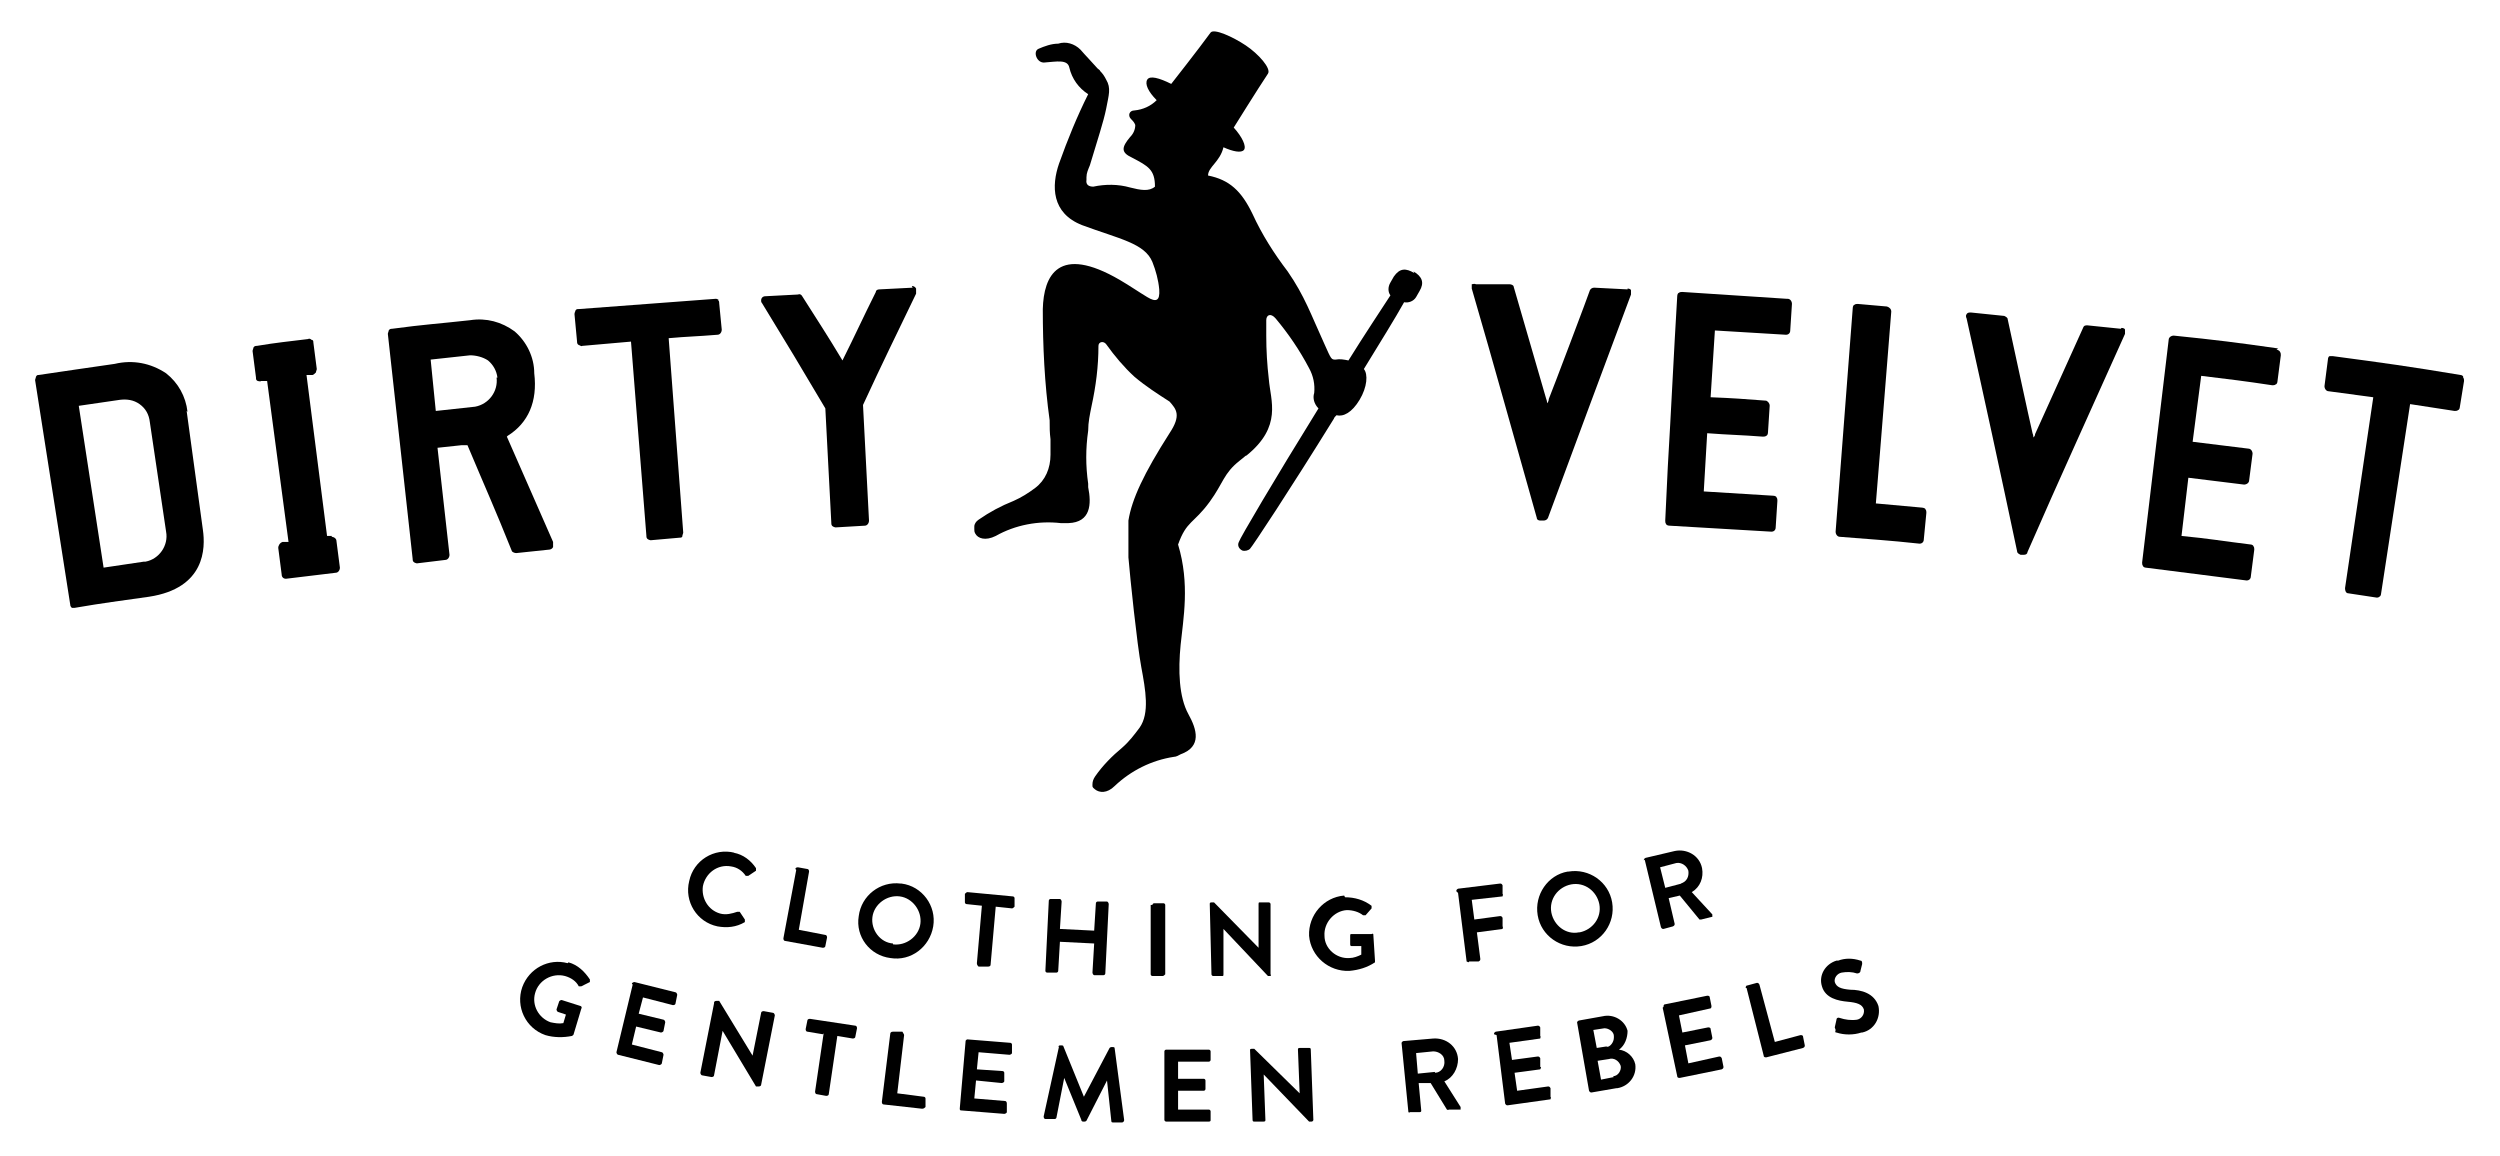
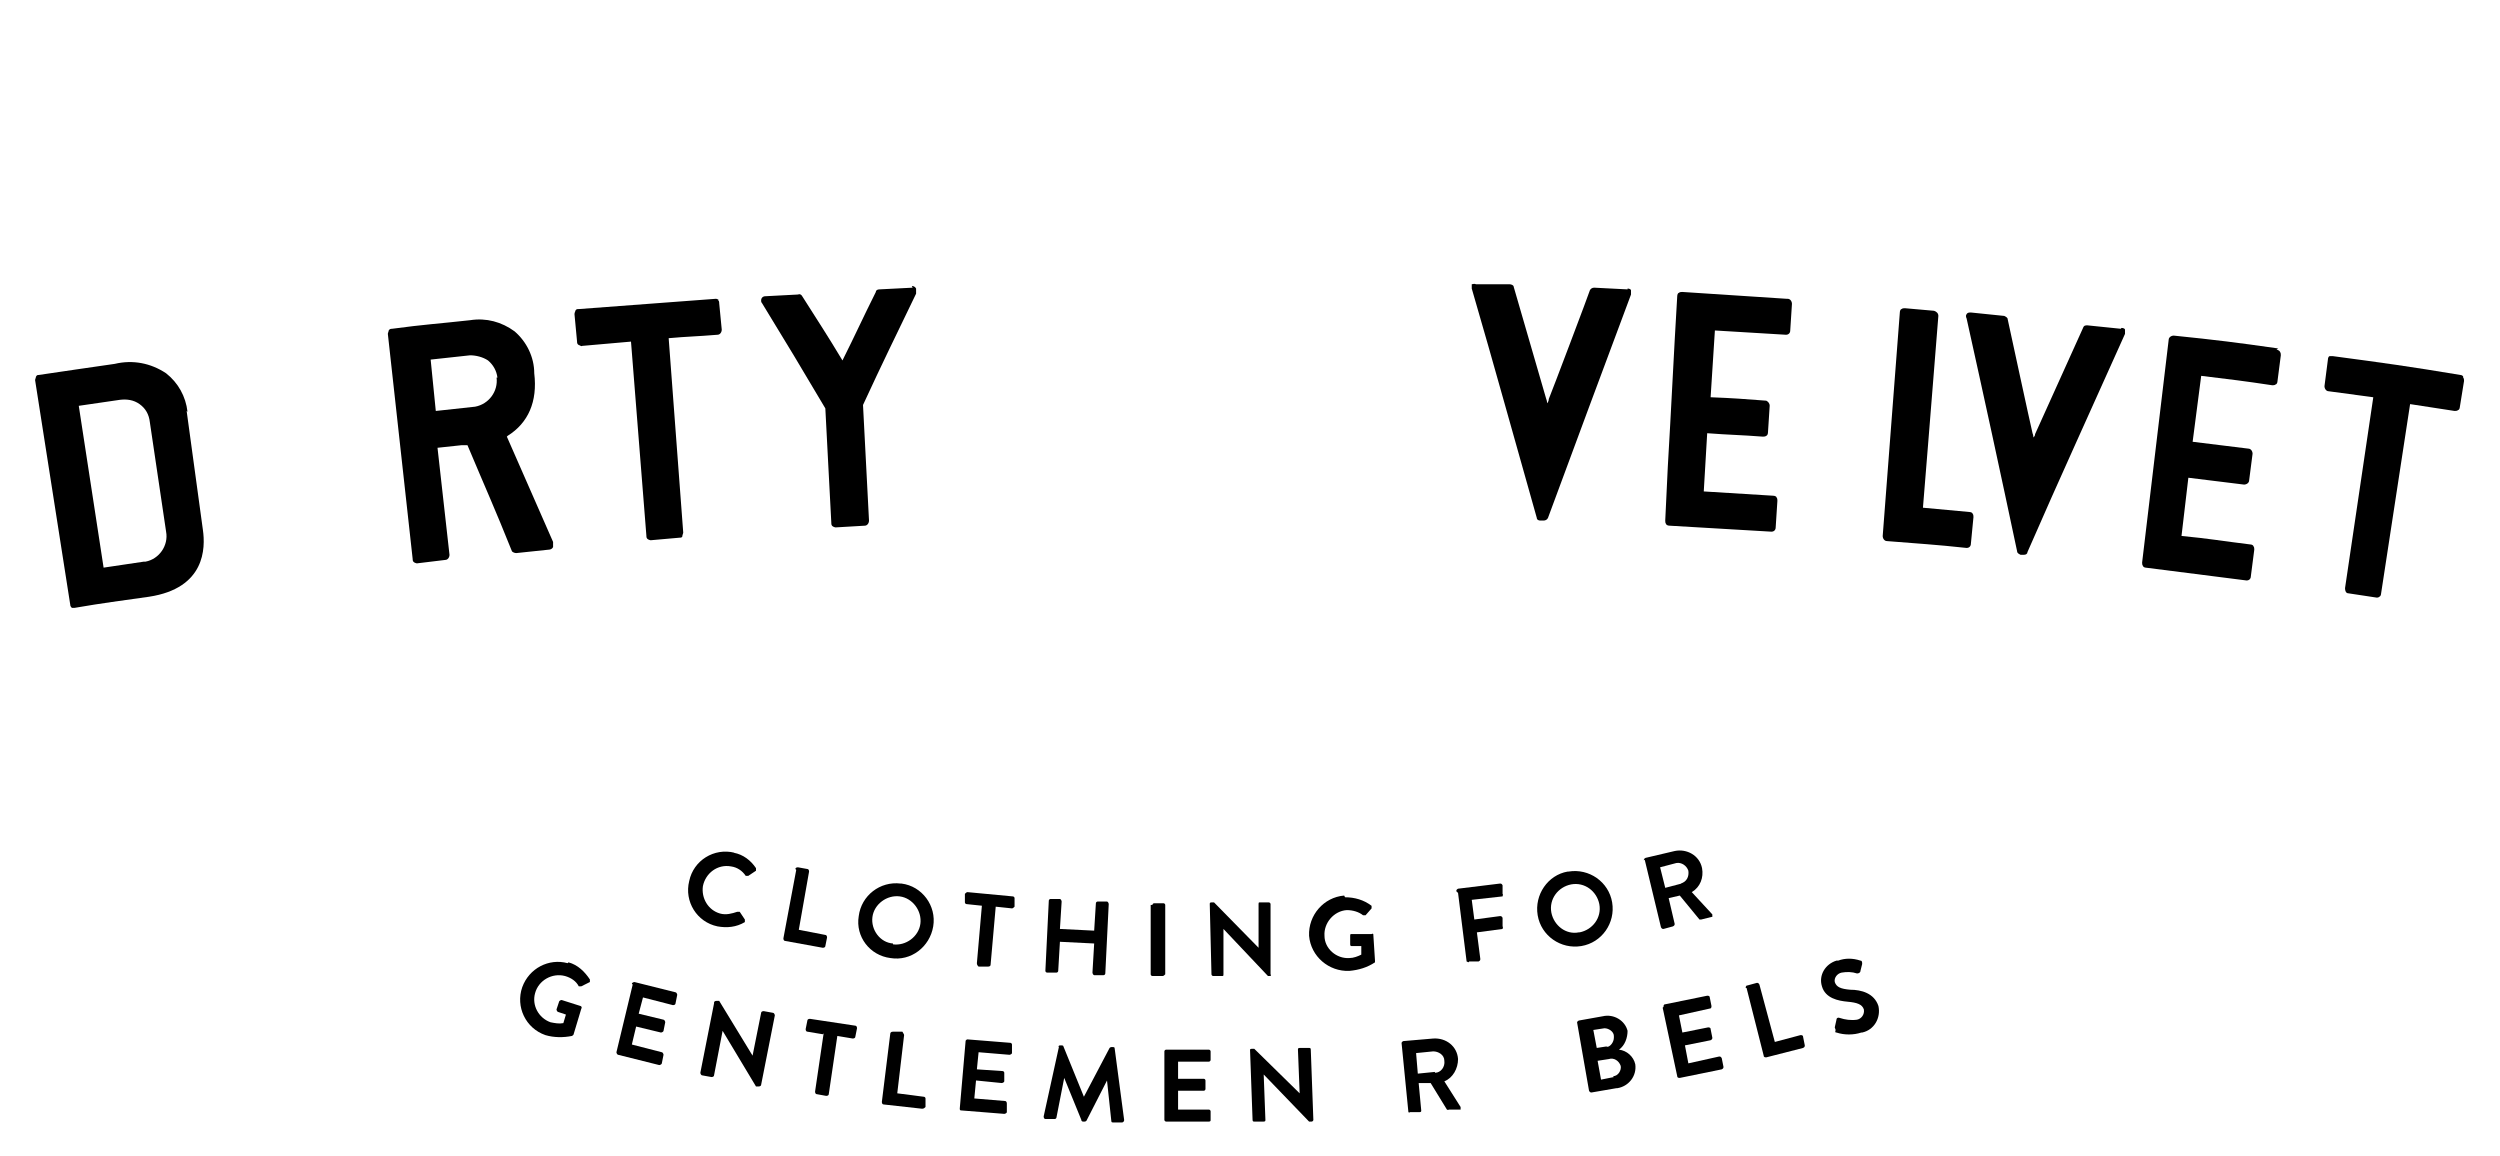
<svg xmlns="http://www.w3.org/2000/svg" id="Livello_1" data-name="Livello 1" version="1.1" viewBox="0 0 292 135">
  <defs>
    <style>
      .cls-1 {
        fill: #000;
        stroke-width: 0px;
      }
    </style>
  </defs>
  <g id="Layer_2" data-name="Layer 2">
    <g id="Layer_1-2" data-name="Layer 1-2">
-       <path class="cls-1" d="M165.2,31.9c-1-.6-1.7-.6-2.4.4l-.4.7c-.3.5-.3,1.1,0,1.5-1.1,1.7-3.1,4.7-4.9,7.6-.5-.1-1-.2-1.5-.1-.5,0-.5,0-1.3-1.8-1.6-3.5-2.3-5.6-4.3-8.5-1.6-2.1-3-4.3-4.1-6.7-1.3-2.7-2.7-4-5.2-4.5,0-1,1.4-1.6,1.8-3.3,1.1.5,2.1.7,2.4.3s-.2-1.5-1.2-2.6c0,0,2.8-4.5,4-6.3.4-.6-1.1-2.3-2.6-3.3s-3.7-2-4.1-1.5c-1.3,1.8-4.6,6-4.6,6-1.4-.7-2.5-1-2.8-.5s.1,1.4,1.1,2.4c-.7.7-1.6,1.1-2.6,1.2-.6,0-.8.6-.4,1,.2.2.4.4.5.7,0,.5-.2,1-.6,1.4-1,1.2-1.1,1.8.2,2.4,1.9,1,2.7,1.4,2.7,3.4-.7.6-1.7.4-2.9.1-1.4-.4-2.9-.4-4.3-.1-.5,0-.9-.2-.8-.8h0c0,0,0-.2,0-.3,0-.5.2-.9.4-1.4.9-3,1.6-5.1,1.9-6.6h0c.3-1.6.6-2.4,0-3.4-.2-.4-.4-.7-.7-1,0-.1-.2-.2-.3-.3h0c-.7-.8-1.4-1.5-2-2.2-.7-.7-1.7-1-2.6-.7-.8,0-1.6.3-2.3.6-.7.3-.2,1.7.7,1.6,1.4-.1,2.7-.4,2.9.6.3,1.3,1.1,2.4,2.2,3.1-1.3,2.6-2.4,5.3-3.4,8.1-.9,2.6-.9,5.8,2.7,7.2,4.3,1.6,7.3,2.1,8.2,4.3.4,1,.7,2.1.8,3.2.1,1.4-.4,1.5-1.4.9s-2-1.3-3.2-2c-7.2-4.2-8.9-.5-9,3.4,0,4.3.2,8.7.8,13,0,.9,0,1.4.1,2.2h0c0,.6,0,1.2,0,1.8h0c0,1.6-.6,3-1.8,3.9h0c-.8.6-1.6,1.1-2.5,1.5-1.5.6-2.8,1.3-4.1,2.2-.3.2-.5.5-.5.8h0c0,0,0,.1,0,.1h0v.2c0,.2,0,.3.1.5h0c.3.6,1.2.9,2.4.3,2.3-1.3,5-1.8,7.6-1.5.3,0,.6,0,.9,0h0c2.6-.1,2.7-2.2,2.3-4.2v-.4h0c-.3-2.1-.3-4.1,0-6.2,0-1,.2-1.9.4-2.9.5-2.3.8-4.6.8-7h0c0-.5.6-.6.9-.2,0,0,0,0,0,0h0c1,1.4,2.1,2.7,3.3,3.8,1.3,1.1,2.7,2,4.1,2.9.8.9,1.4,1.6,0,3.7-3,4.7-4.4,7.7-4.8,10.2,0,.2,0,.4,0,.7h0v.2c0,1.1,0,2.3,0,3.4.2,2.4,1,10.1,1.5,12.8s1,5.4-.2,7.1h0c-.6.8-1.2,1.6-2,2.3-1.2,1-2.3,2.1-3.2,3.4-.2.3-.3.6-.3.9h0v.2s0,0,0,0h0c0,.2.2.3.3.4h0c.5.4,1.4.5,2.3-.4,1.9-1.8,4.3-3,6.9-3.4.3,0,.6-.2.8-.3h0c2.5-.9,1.9-2.9.9-4.7-1.1-2-1.2-5.1-.9-8.1s1.1-7.1-.3-11.7c1-2.8,1.8-2.4,3.7-5,1.6-2.2,1.6-3.3,3.5-4.8l.5-.4h0c0,0,.2-.2.3-.2,4.2-3.4,2.8-6.4,2.6-8.9-.2-1.7-.3-3.4-.3-5.1v-1.8c0-.6.5-.9,1.1-.2,1.5,1.8,2.8,3.7,3.9,5.8.5.9.7,1.9.6,2.9-.2.6,0,1.3.5,1.8-5.2,8.4-9.2,15.2-9.3,15.6-.2.4,0,.8.4,1,.3.1.7,0,.9-.2.3-.3,4.6-6.8,9.8-15.2,0-.1.2-.3.3-.4.8.2,1.8-.3,2.7-1.8s1-3,.5-3.6c1.9-3.1,3.7-6,4.7-7.8.5.1,1.1-.1,1.4-.6l.4-.7c.6-1,.3-1.7-.7-2.3Z" />
      <path class="cls-1" d="M59.3,50.9c2.4-1.5,3.5-4,3.1-7.3,0-1.9-.9-3.7-2.3-4.9-1.5-1.1-3.3-1.6-5.2-1.3-3.6.4-5.4.5-9.1,1-.1,0-.3,0-.4.2,0,.1-.1.3-.1.4l2.9,26.3c0,.1,0,.3.2.4,0,0,.2.1.3.1h0l3.3-.4c.3,0,.5-.3.5-.6l-1.4-12.5,2.8-.3h.6c0,0,.1,0,.1,0,2.1,5,3.2,7.4,5.2,12.4.1.1.3.2.5.2l3.8-.4c.2,0,.4-.1.5-.3,0-.2,0-.4,0-.6-2.2-5-3.3-7.5-5.4-12.3ZM58,44.1c.2,1.6-.9,3.1-2.5,3.4l-4.6.5-.6-6,4.6-.5c.7,0,1.5.2,2.1.6.6.5,1,1.2,1.1,2Z" />
      <path class="cls-1" d="M84,35c-.1,0-.2-.1-.4-.1-6.4.5-9.6.7-16,1.2-.2,0-.3,0-.4.2,0,.1-.1.2-.1.4l.3,3.2c0,.1,0,.3.2.4.1,0,.3.2.4.1l5.7-.5,1.8,22.7c0,.1,0,.3.2.4,0,0,.2.1.3.1h0l3.4-.3c.1,0,.3,0,.3-.2,0-.1.1-.3.1-.4l-1.7-22.7c2.2-.2,3.3-.2,5.7-.4.3,0,.5-.3.5-.6l-.3-3.1c0-.1,0-.3-.2-.4Z" />
      <path class="cls-1" d="M106.6,33.6l-3.9.2c-.2,0-.4.1-.4.3-1.6,3.2-2.3,4.8-3.9,8-1.8-3-2.8-4.5-4.7-7.5-.1-.2-.3-.3-.5-.2l-3.8.2c-.3,0-.5.2-.5.5,0,.1,0,.2.1.3,3,4.9,4.5,7.4,7.4,12.3.3,5.4.4,8.1.7,13.4,0,.1,0,.3.2.4,0,0,.2.1.3.1h0l3.4-.2c.3,0,.5-.3.5-.6l-.7-13.5c2.4-5.2,3.7-7.8,6.2-13,0-.2,0-.4,0-.6-.1-.2-.3-.3-.5-.3Z" />
-       <path class="cls-1" d="M38.8,62.6h-.6c0,0-2.4-18.8-2.4-18.8h.7c.1,0,.3-.2.4-.3,0-.1.1-.3.1-.4l-.4-3.1c0-.1,0-.3-.2-.3-.1-.1-.3-.2-.4-.1-2.4.3-3.6.4-6,.8-.1,0-.3,0-.4.2,0,.1-.1.3-.1.4l.4,3.1c0,.2,0,.3.2.4.1,0,.3.1.4,0h.7c0,0,2.5,18.8,2.5,18.8h-.7c-.3.1-.5.4-.5.7l.4,3.1c0,.3.2.5.5.5h0l5.8-.7c.3,0,.5-.3.5-.6,0,0,0,0,0,0l-.4-3.1c0-.3-.3-.5-.6-.5,0,0,0,0,0,0Z" />
      <path class="cls-1" d="M21.9,48.1c-.2-1.8-1.1-3.4-2.5-4.5-1.8-1.2-3.9-1.6-6-1.1-3.6.5-5.4.8-8.9,1.3-.1,0-.2,0-.3.2,0,.1-.1.3-.1.4l4.1,26.2c0,.2.1.3.2.4,0,0,.2,0,.3,0h0c3.5-.6,5.2-.8,8.7-1.3,6.6-1,6.6-5.7,6.3-7.8l-1.9-13.9ZM16.8,65.6l-4.7.7-2.9-18.9,4.8-.7c.8-.1,1.6,0,2.3.5.7.5,1.1,1.2,1.2,2.1l1.9,12.8c.3,1.6-.8,3.2-2.4,3.5,0,0,0,0,0,0Z" />
      <path class="cls-1" d="M287.7,44c0-.1-.2-.2-.3-.2-6-1-8.9-1.4-14.9-2.2-.1,0-.3,0-.4,0-.1,0-.2.2-.2.4l-.4,3.1c0,.3.2.6.5.6l5.2.7-3.3,22.3c0,.3.1.6.4.6l3.3.5h0c.1,0,.2,0,.3-.1.1,0,.2-.2.2-.3l3.4-22.2,5.2.8c.1,0,.3,0,.4-.1.1,0,.2-.2.2-.3l.5-3.1c0-.1,0-.3-.1-.4Z" />
      <path class="cls-1" d="M190.1,33.8l-3.9-.2h0c-.2,0-.4.1-.5.3,0,.1-4.5,12-4.8,12.7,0,.2-.1.4-.2.5,0,0,0-.3-.1-.5l-3.8-13.1c0-.2-.3-.3-.5-.3h-3.9c-.2-.1-.4,0-.5,0,0,.2,0,.3,0,.5,2.6,8.9,5.1,18,7.6,26.8,0,.2.2.3.4.3h.4c.2,0,.4-.1.5-.3,3.2-8.7,6.5-17.5,9.7-26.1,0-.2,0-.3,0-.5,0-.1-.2-.2-.4-.2Z" />
      <path class="cls-1" d="M208.7,34.9c-4.9-.3-7.3-.5-12.2-.8-.1,0-.3,0-.4.1-.1,0-.2.2-.2.4-.4,6.6-.7,13.2-1.1,19.9l-.3,6.3c0,.1,0,.3.1.4,0,.1.2.2.4.2,4.8.3,7.1.4,11.9.7h0c.3,0,.5-.2.5-.5l.2-3.1c0-.1,0-.3-.1-.4,0-.1-.2-.2-.4-.2-3.3-.2-4.9-.3-8.1-.5l.4-6.8c2.6.2,3.9.2,6.5.4.1,0,.3,0,.4-.1.1,0,.2-.2.2-.4l.2-3.1c0-.3-.2-.5-.4-.6-2.6-.2-3.9-.3-6.5-.4l.5-7.8c3.3.2,4.9.3,8.3.5h0c.3,0,.5-.2.5-.5l.2-3.1c0-.3-.2-.6-.5-.6,0,0,0,0,0,0Z" />
      <path class="cls-1" d="M247.7,38.4l-3.9-.4c-.2,0-.4,0-.5.3l-5.6,12.4c0,.2-.1.3-.2.4,0,0,0-.3-.1-.5-.2-.8-2.9-13.3-2.9-13.3,0-.2-.2-.3-.4-.4l-3.9-.4c-.2,0-.4,0-.5.2-.1.1-.1.3,0,.5,2,9,4,18.2,5.9,27.2,0,.2.2.3.4.4h.4c.2,0,.4-.1.4-.3,3.7-8.5,7.6-17,11.4-25.5,0-.2,0-.3,0-.5,0-.1-.2-.2-.4-.2Z" />
      <path class="cls-1" d="M266.1,40.7c-4.9-.7-7.3-1-12.2-1.5-.3,0-.6.2-.6.5l-3.1,26c0,.1,0,.3.1.4,0,.1.2.2.3.2,4.8.6,7.1.9,11.8,1.5h0c.3,0,.5-.2.5-.5l.4-3.1c0-.1,0-.3-.1-.4,0-.1-.2-.2-.3-.2-3.3-.4-4.9-.7-8.1-1l.8-6.8c2.6.3,3.9.5,6.5.8.3,0,.6-.2.6-.5l.4-3.1c0-.3-.2-.6-.5-.6-2.6-.3-3.9-.5-6.5-.8l1-7.7c3.3.4,5,.6,8.3,1.1.1,0,.3,0,.4-.1.1,0,.2-.2.2-.3l.4-3.1c0-.1,0-.3-.1-.4,0-.1-.2-.2-.4-.3Z" />
-       <path class="cls-1" d="M224.6,59.3c-2.3-.2-3.4-.3-5.5-.5l.6-7.4c.4-4.8.7-8.9,1.2-15,0-.3-.2-.5-.5-.6l-3.4-.3c-.1,0-.3,0-.4.1-.1,0-.2.2-.2.4l-2,26.1c0,.3.2.6.5.6,3.7.3,5.6.4,9.3.8h0c.3,0,.5-.2.5-.5l.3-3.1c0-.1,0-.3-.1-.4,0-.1-.2-.2-.4-.2Z" />
+       <path class="cls-1" d="M224.6,59.3l.6-7.4c.4-4.8.7-8.9,1.2-15,0-.3-.2-.5-.5-.6l-3.4-.3c-.1,0-.3,0-.4.1-.1,0-.2.2-.2.4l-2,26.1c0,.3.2.6.5.6,3.7.3,5.6.4,9.3.8h0c.3,0,.5-.2.5-.5l.3-3.1c0-.1,0-.3-.1-.4,0-.1-.2-.2-.4-.2Z" />
      <path class="cls-1" d="M85.7,99.6c1.1.2,2,.9,2.6,1.8,0,0,0,.2,0,.3,0,0,0,0,0,0l-.9.6c0,0-.2,0-.3,0,0,0,0,0,0,0-.4-.6-1-1-1.7-1.1-1.6-.3-3,.8-3.3,2.3-.2,1.4.6,2.8,2,3.2.7.2,1.4,0,2-.2.1,0,.2,0,.3,0l.6.9c0,.1,0,.3,0,.3-1,.6-2.1.7-3.2.5-2.4-.5-3.9-2.9-3.3-5.3.5-2.4,2.9-3.9,5.3-3.3,0,0,0,0,0,0h0Z" />
      <path class="cls-1" d="M92.9,101.5c0-.1.1-.2.3-.2l1.1.2c.1,0,.2.1.2.3l-1.2,6.8,3.1.6c.1,0,.2.1.2.3,0,0,0,0,0,0l-.2,1c0,.1-.1.2-.3.2l-4.4-.8c-.1,0-.2-.1-.2-.3,0,0,0,0,0,0l1.5-8Z" />
      <path class="cls-1" d="M105.3,103.2c2.4.3,4.1,2.6,3.7,5s-2.6,4.1-5,3.7c-2.4-.3-4.1-2.5-3.7-4.9.3-2.4,2.5-4.1,4.9-3.8,0,0,0,0,0,0ZM104.3,110.3c1.5.2,3-.9,3.2-2.4.2-1.5-.9-3-2.4-3.2-1.5-.2-3,.9-3.2,2.4,0,0,0,0,0,0-.2,1.5.9,3,2.4,3.1,0,0,0,0,0,0h0Z" />
      <path class="cls-1" d="M114.8,105.8l-1.9-.2c-.1,0-.2-.1-.2-.2,0,0,0,0,0,0v-1c.1-.1.2-.2.3-.2,0,0,0,0,0,0l5.3.5c.1,0,.2.1.2.2,0,0,0,0,0,0v1c-.1.1-.2.2-.3.2,0,0,0,0,0,0l-1.9-.2-.6,6.8c0,.1-.1.2-.3.2,0,0,0,0,0,0h-1.1c-.1-.1-.2-.2-.2-.4l.6-6.9Z" />
      <path class="cls-1" d="M122.5,105.2c0-.1.1-.2.2-.2h1.1c.1,0,.2.2.2.3,0,0,0,0,0,0l-.2,3.2,4,.2.2-3.2c0-.1.1-.2.2-.2,0,0,0,0,0,0h1.1c.1,0,.2.2.2.3l-.4,8.1c0,.1-.1.2-.2.2h-1.1c-.1,0-.2-.2-.2-.3,0,0,0,0,0,0l.2-3.4-4-.2-.2,3.4c0,.1-.1.2-.2.2,0,0,0,0,0,0h-1.1c-.1,0-.2-.1-.2-.2l.4-8.2Z" />
      <path class="cls-1" d="M134.6,105.7c0-.1.1-.2.2-.2h1.1c.1,0,.2.1.2.2v8.1c-.1.1-.2.2-.3.2h-1.2c-.1,0-.2-.1-.2-.2v-8.1Z" />
      <path class="cls-1" d="M141.3,105.6c0-.1,0-.2.2-.2h.3l5.2,5.3h0v-5.1c0-.1,0-.2.1-.2h1.1c.1,0,.2.1.2.2v8.2c.1.1,0,.2,0,.2h-.3l-5.2-5.5h0v5.3c0,.1,0,.2-.1.2h-1.1c-.1,0-.2-.1-.2-.2l-.2-8.2Z" />
      <path class="cls-1" d="M157.1,104.8c1.1,0,2.2.3,3.1,1,0,0,0,.3,0,.3l-.7.8c0,0-.2,0-.3,0,0,0,0,0,0,0-.5-.4-1.2-.6-1.9-.6-1.5.1-2.7,1.5-2.6,3,0,1.5,1.4,2.7,2.9,2.6.5,0,1-.2,1.4-.4v-1c0,0-1.1,0-1.1,0-.1,0-.2,0-.2-.2,0,0,0,0,0,0v-1c0-.1,0-.2.1-.2,0,0,0,0,0,0h2.4c.1-.1.2,0,.2,0,0,0,0,0,0,0l.2,3.1c0,0,0,.2,0,.2-.9.6-1.9.9-3,1-2.4.1-4.5-1.7-4.7-4.1-.1-2.4,1.7-4.5,4.1-4.7h0Z" />
      <path class="cls-1" d="M170.1,104.1c0-.1,0-.2.2-.3,0,0,0,0,0,0l4.9-.6c.1,0,.2,0,.3.2,0,0,0,0,0,0v1c.1.1,0,.2,0,.3,0,0,0,0,0,0l-3.6.4.3,2.3,3-.4c.1,0,.2,0,.3.2v1c.1.1,0,.2,0,.3l-3,.4.4,3.1c0,.1,0,.2-.2.3h-1.1c-.1.2-.2,0-.3,0l-1-8Z" />
      <path class="cls-1" d="M183.2,101.8c2.4-.4,4.7,1.2,5.1,3.6.4,2.4-1.2,4.7-3.6,5.1s-4.7-1.2-5.1-3.6c0,0,0,0,0,0-.4-2.4,1.2-4.7,3.5-5.1,0,0,0,0,0,0ZM184.5,108.9c1.5-.3,2.6-1.7,2.3-3.3-.3-1.5-1.7-2.6-3.3-2.3-1.5.3-2.6,1.7-2.3,3.3,0,0,0,0,0,0,.3,1.5,1.7,2.6,3.2,2.3h0Z" />
      <path class="cls-1" d="M192,100.5c0-.1,0-.2.2-.3,0,0,0,0,0,0l3.4-.8c1.4-.3,2.9.5,3.2,2,0,0,0,0,0,0,.2,1.1-.2,2.2-1.2,2.8l2.4,2.6c0,0,0,.2,0,.3,0,0,0,0-.1,0l-1.2.3c0,0-.2,0-.2,0l-2.3-2.8-1.3.3.7,3c0,.1,0,.2-.2.3l-1.1.3c-.1,0-.2,0-.3-.2,0,0,0,0,0,0l-1.9-7.9ZM196.3,103.2c.7-.2,1-.8.9-1.5-.2-.6-.8-1-1.4-.9l-1.9.5.6,2.4,1.9-.5Z" />
      <path class="cls-1" d="M66.4,112.4c1.1.3,1.9,1.1,2.5,2,0,.1,0,.3,0,.3,0,0,0,0,0,0l-1,.5c0,0-.2,0-.3,0,0,0,0,0,0,0-.3-.6-.9-1-1.6-1.2-1.5-.4-3.1.5-3.5,2-.4,1.4.4,2.9,1.8,3.4.5.1,1,.2,1.5.1l.3-1-.9-.3c-.1,0-.2-.2-.2-.3l.3-.9c0-.1.2-.2.3-.2h0s2.2.7,2.2.7c.1,0,.2.2.1.3,0,0,0,0,0,0l-.9,3c0,0,0,.1-.2.2-1,.2-2.1.2-3.1-.1-2.3-.8-3.5-3.3-2.7-5.6.8-2.2,3.1-3.4,5.3-2.8h0Z" />
      <path class="cls-1" d="M73.8,114.9c0-.1.2-.2.3-.2l4.8,1.2c.1,0,.2.2.2.3,0,0,0,0,0,0l-.2,1c0,.1-.1.2-.3.2,0,0,0,0,0,0l-3.5-.9-.5,1.9,2.9.7c.1,0,.2.2.2.3l-.2,1c0,.1-.2.2-.3.2l-2.9-.7-.5,2.1,3.5.9c.1,0,.2.2.2.3,0,0,0,0,0,0l-.2,1c0,.1-.2.2-.3.2,0,0,0,0,0,0l-4.8-1.2c-.1,0-.2-.2-.2-.3l1.9-7.9Z" />
      <path class="cls-1" d="M83.4,117.1c0-.1.1-.2.3-.2h.3c0,0,3.9,6.4,3.9,6.4h0l1-5c0-.1.1-.2.3-.2l1.1.2c.1,0,.2.2.2.3l-1.6,8.1c0,.1-.1.2-.3.2h-.3l-3.9-6.5h0l-1,5.2c0,.1-.1.2-.3.2,0,0,0,0,0,0l-1.1-.2c-.1,0-.2-.2-.2-.3l1.6-8.1Z" />
      <path class="cls-1" d="M96.1,120.8l-1.8-.3c-.1,0-.2-.1-.2-.3l.2-1c0-.1.1-.2.3-.2l5.3.8c.1,0,.2.1.2.3l-.2,1c0,.1-.1.2-.3.2,0,0,0,0,0,0l-1.8-.3-1,6.8c0,.1-.1.2-.3.2l-1.1-.2c-.1,0-.2-.1-.2-.3l1-6.8Z" />
      <path class="cls-1" d="M104,120.7c0-.1.1-.2.3-.2h1.1c.1.2.2.3.2.4l-.8,6.8,3.1.4c.1,0,.2.1.2.2,0,0,0,0,0,0v1c-.1.1-.2.2-.4.2,0,0,0,0,0,0l-4.5-.5c-.1,0-.2-.1-.2-.3l1-8.1Z" />
      <path class="cls-1" d="M112.8,121.6c0-.1.1-.2.2-.2,0,0,0,0,0,0l5,.4c.1,0,.2.1.2.2,0,0,0,0,0,0v1c0,.1-.2.2-.3.2l-3.6-.3-.2,2,3,.2c.1,0,.2.1.2.2v1c0,.1-.2.2-.3.2l-3-.3-.2,2.1,3.6.3c.1,0,.2.1.2.3v1c0,.1-.2.2-.3.2,0,0,0,0,0,0l-5-.4c-.1,0-.2,0-.2-.2l.7-8.1Z" />
      <path class="cls-1" d="M123.6,122.3c0-.1.1-.2.2-.2h.2c0,0,.2,0,.2.1l2.4,5.9h0l3-5.7c0,0,.1-.1.2-.1h.2c.1,0,.2,0,.2.2l1.1,8.3c0,.1,0,.2-.2.3,0,0,0,0,0,0h-1.1c-.1,0-.2,0-.2-.2l-.5-4.7h0l-2.4,4.7c0,0-.1.1-.2.1h-.2c0,0-.2,0-.2-.2l-2-4.9h0l-.9,4.6c0,.1-.1.2-.2.2h-1.1c-.1,0-.2-.1-.2-.3,0,0,0,0,0,0l1.8-8.2Z" />
      <path class="cls-1" d="M136,122.8c0-.1.1-.2.2-.2,0,0,0,0,0,0h5c.1,0,.2.1.2.2,0,0,0,0,0,0v1c0,.1-.1.2-.2.2h-3.6v2h3c.1,0,.2.1.2.2v1c0,.1-.1.2-.2.2,0,0,0,0,0,0h-3v2.2h3.6c.1,0,.2.1.2.2v1c0,.1,0,.2-.2.2,0,0,0,0,0,0h-5c-.1,0-.2-.1-.2-.2v-8.1Z" />
      <path class="cls-1" d="M146,122.7c0-.1,0-.2.2-.2h.3l5.3,5.2h0l-.2-5.1c0-.1,0-.2.2-.2,0,0,0,0,0,0h1.1c.1,0,.2,0,.2.2,0,0,0,0,0,0l.3,8.2c0,.1-.1.2-.2.2h-.3l-5.3-5.5h0l.2,5.3c0,.1,0,.2-.2.2,0,0,0,0,0,0h-1.1c-.1,0-.2,0-.2-.2l-.3-8.3Z" />
      <path class="cls-1" d="M163.7,121.9c0-.1,0-.2.2-.3l3.5-.3c1.5-.1,2.8.9,2.9,2.4,0,1.1-.6,2.2-1.6,2.6l1.9,3c0,.1,0,.2,0,.3,0,0,0,0-.1,0h-1.3c0,.1-.2,0-.2,0l-1.9-3.1h-1.4c0,.1.3,3.2.3,3.2,0,.1,0,.2-.2.2,0,0,0,0,0,0h-1.1c-.1.1-.2,0-.2,0,0,0,0,0,0,0l-.8-8.1ZM167.6,125.3c.7,0,1.2-.7,1.1-1.4,0-.7-.7-1.1-1.3-1.1l-2,.2.2,2.4,2-.2Z" />
-       <path class="cls-1" d="M174.5,120.8c0-.1,0-.2.2-.3,0,0,0,0,0,0l4.9-.7c.1,0,.2,0,.3.2,0,0,0,0,0,0v1c.1.1,0,.2,0,.3l-3.6.5.3,2,3-.4c.1,0,.2,0,.3.2,0,0,0,0,0,0v1c.2.1,0,.2,0,.3l-3,.4.3,2.1,3.6-.5c.1,0,.2,0,.3.2,0,0,0,0,0,0v1c.1.1,0,.2,0,.3,0,0,0,0,0,0l-5,.7c-.1,0-.2,0-.3-.2l-1-8Z" />
      <path class="cls-1" d="M184.2,119.5c0-.1,0-.2.2-.3l2.8-.5c1.3-.3,2.6.5,2.9,1.7,0,0,0,0,0,0,0,.8-.3,1.7-1,2.2.9.1,1.7.8,1.9,1.7.2,1.4-.8,2.6-2.1,2.8,0,0,0,0-.1,0l-2.9.5c-.1,0-.2,0-.3-.2,0,0,0,0,0,0l-1.4-8ZM187.6,122.3c.5,0,.9-.6.9-1.1,0,0,0-.1,0-.2,0-.5-.6-.9-1.1-.9,0,0,0,0,0,0l-1.3.2.4,2.1,1.3-.2ZM188.4,125.7c.6,0,1-.7.9-1.2,0,0,0,0,0,0-.2-.6-.8-1-1.4-.8l-1.3.2.4,2.2,1.5-.3Z" />
      <path class="cls-1" d="M194.3,117.6c0-.1,0-.3.2-.3l4.9-1c.1,0,.3,0,.3.2l.2,1c0,.1,0,.3-.2.3l-3.6.8.4,2,3-.6c.1,0,.3,0,.3.2l.2,1c0,.1,0,.2-.2.3,0,0,0,0,0,0l-3,.6.4,2.1,3.6-.8c.1,0,.2,0,.3.2l.2,1c0,.1,0,.2-.2.3l-4.9,1c-.1,0-.3,0-.3-.2l-1.7-8Z" />
      <path class="cls-1" d="M203.9,115.4c0-.1,0-.3.2-.3l1.1-.3c.1,0,.2,0,.3.2l1.8,6.7,3-.8c.1,0,.3,0,.3.2l.2,1c0,.1,0,.2-.2.3,0,0,0,0,0,0l-4.3,1.1c-.1,0-.3,0-.3-.2l-2-7.9Z" />
      <path class="cls-1" d="M214.3,120l.2-.9c0-.2.2-.3.4-.2,0,0,0,0,0,0,.6.2,1.3.3,2,.2.5-.1.9-.6.8-1.2,0,0,0,0,0,0-.2-.6-.8-.8-1.9-.9s-2.6-.4-3-1.8c-.4-1.3.4-2.6,1.7-3,0,0,.2,0,.2,0,.8-.3,1.7-.3,2.6,0,.2,0,.2.2.2.4l-.2.8c0,.2-.2.3-.4.3-.6-.2-1.2-.2-1.8-.1-.5.1-.9.6-.8,1.1.2.6.7.8,1.8.9,1.3,0,2.8.4,3.3,1.9.3,1.4-.5,2.8-1.9,3.1,0,0,0,0-.1,0-.9.3-2,.3-2.9,0-.1,0-.2,0-.1-.3Z" />
    </g>
  </g>
</svg>